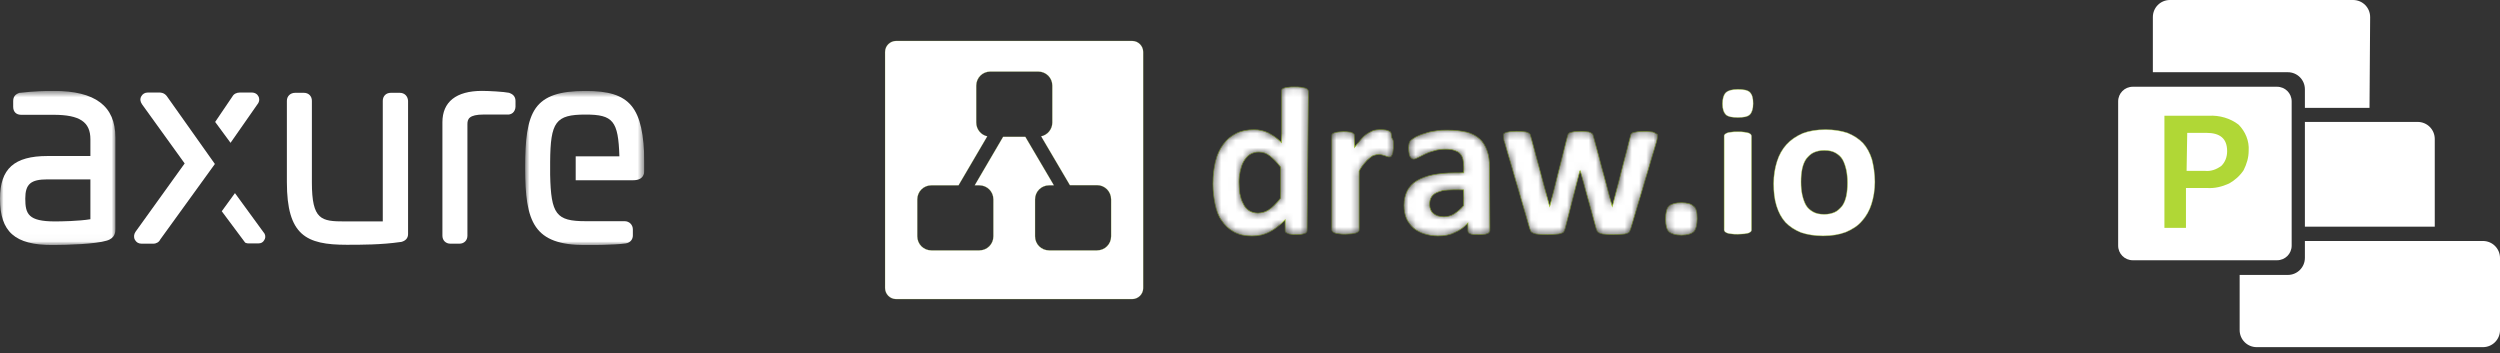
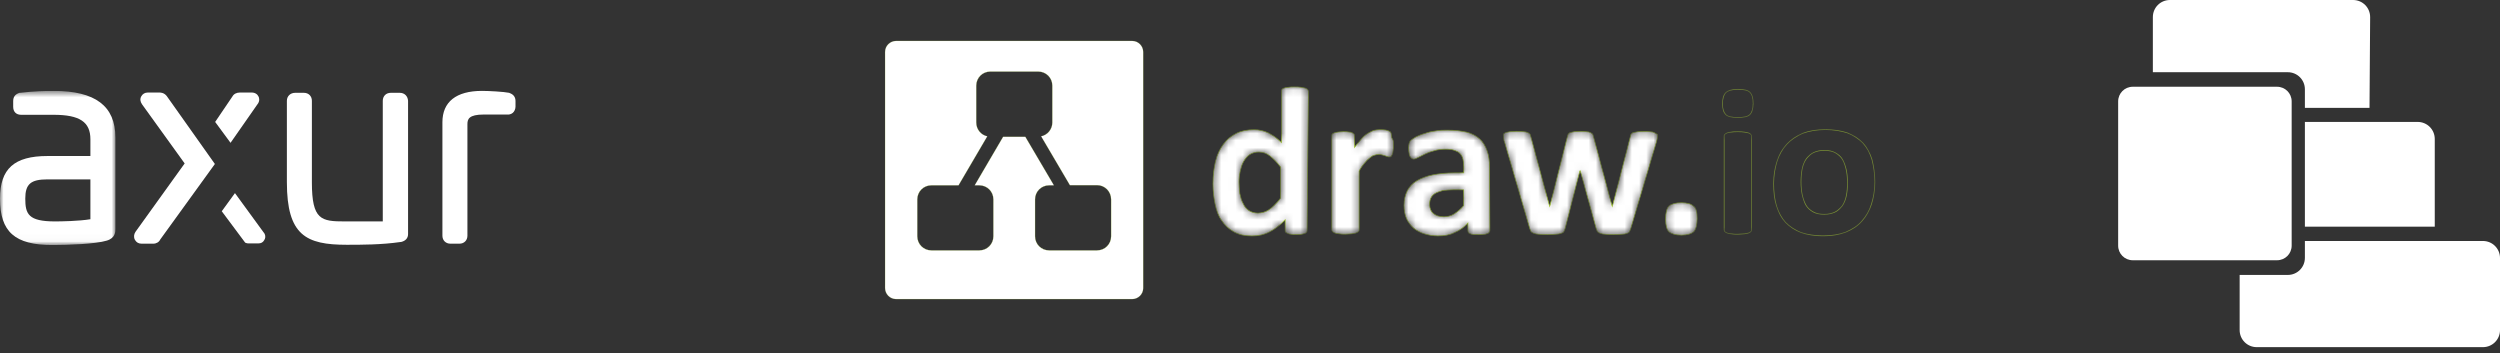
<svg xmlns="http://www.w3.org/2000/svg" width="347" height="49" viewBox="0 0 347 49" fill="none">
  <rect x="0" y="0" width="347" height="49" fill="#333333" stroke="none" />
  <g clip-path="url(#clip0_87_10)">
    <path d="M55.495 12.883H54.236C53.588 12.883 53.13 13.34 53.13 13.989V30.733H47.867C44.587 30.733 43.29 30.542 43.29 25.317V13.989C43.29 13.34 42.832 12.883 42.184 12.883H40.963C40.315 12.883 39.819 13.34 39.819 13.989V25.279C39.819 32.678 42.489 33.975 48.134 33.975C50.155 33.975 52.94 33.975 55.571 33.593H55.648C56.296 33.441 56.639 33.059 56.639 32.487V13.989C56.601 13.34 56.144 12.883 55.495 12.883ZM70.751 12.921L70.675 12.883C69.912 12.73 67.891 12.616 66.899 12.616C63.314 12.616 61.407 14.141 61.407 16.964V32.716C61.407 33.364 61.865 33.822 62.513 33.822H63.772C64.42 33.822 64.878 33.364 64.878 32.716V17.231C64.878 16.544 65.069 15.896 67.166 15.896H70.332C70.637 15.934 70.942 15.858 71.171 15.667C71.4 15.476 71.552 15.133 71.552 14.79V14.027C71.552 13.493 71.285 13.112 70.751 12.921Z" fill="white" />
    <mask id="mask0_87_10" style="mask-type:alpha" maskUnits="userSpaceOnUse" x="72" y="12" width="18" height="23">
-       <path d="M72.89 12.623H89.443V34.02H72.89V12.623Z" fill="white" />
+       <path d="M72.89 12.623H89.443V34.02V12.623Z" fill="white" />
    </mask>
    <g mask="url(#mask0_87_10)">
      <path d="M81.28 12.622C77.619 12.622 75.559 13.347 74.377 14.987C73.156 16.703 72.889 19.449 72.889 23.302C72.889 30.853 74.072 34.019 81.28 34.019C82.158 34.019 85.133 34.019 86.849 33.79C87.536 33.676 87.841 33.18 87.841 32.684V31.845C87.841 31.197 87.345 30.701 86.697 30.701H81.28C77.199 30.701 76.475 29.747 76.36 24.255V22.5C76.398 16.894 77.123 15.902 81.28 15.902C85.094 15.902 85.819 16.779 85.972 21.7H79.907V25.018H87.879C89.443 25.018 89.443 23.912 89.443 23.569V22.539C89.328 14.834 87.497 12.622 81.28 12.622Z" fill="white" />
    </g>
    <path d="M35.891 13.416C35.738 13.073 35.395 12.844 34.937 12.844H33.297C32.839 12.844 32.458 13.035 32.267 13.378L29.864 16.925L32 19.824L35.7 14.523C36.119 14.027 35.967 13.569 35.891 13.416Z" fill="white" />
    <path d="M23.151 13.34C22.77 12.844 22.274 12.844 22.122 12.844H20.52C20.1 12.844 19.795 13.035 19.604 13.378C19.414 13.722 19.452 14.103 19.719 14.484L25.631 22.685L18.803 32.182C18.575 32.525 18.536 32.945 18.727 33.288C18.918 33.631 19.223 33.822 19.642 33.822H21.282C21.702 33.822 22.084 33.593 22.236 33.25L29.826 22.761L23.151 13.34Z" fill="white" />
    <path d="M36.73 32.449L32.611 26.804L30.78 29.321L34.022 33.669L34.098 33.707C34.251 33.783 34.365 33.783 34.518 33.783H35.891C36.234 33.783 36.501 33.631 36.654 33.364C36.844 33.097 36.883 32.792 36.73 32.449Z" fill="white" />
    <mask id="mask1_87_10" style="mask-type:alpha" maskUnits="userSpaceOnUse" x="0" y="12" width="17" height="22">
      <path d="M0 12.615H16.019V33.974H0V12.615Z" fill="white" />
    </mask>
    <g mask="url(#mask1_87_10)">
      <path d="M12.548 24.897V30.428C10.947 30.695 8.467 30.733 7.628 30.733C3.929 30.733 3.509 29.703 3.509 27.567C3.509 25.546 4.272 24.897 6.598 24.897H12.548ZM7.438 12.616C6.293 12.616 4.729 12.654 2.784 12.883H2.708C2.136 13.074 1.831 13.417 1.831 14.027V14.828C1.831 15.515 2.25 15.934 2.937 15.934H7.438C11.061 15.934 12.548 16.926 12.548 19.329V21.655H6.598C1.983 21.655 0 23.41 0 27.567C0 32.182 2.06 34.013 7.285 34.013C9.421 34.013 13.349 33.861 14.799 33.403C16.019 33.059 16.019 32.144 16.019 31.801V19.1C16.019 14.714 13.235 12.616 7.438 12.616Z" fill="white" />
    </g>
  </g>
  <mask id="path-9-inside-1_87_10" fill="white">
    <path fill-rule="evenodd" clip-rule="evenodd" d="M157.149 41.513C157.969 41.513 158.678 40.847 158.678 39.984H158.676V7.21C158.676 6.391 158.011 5.681 157.147 5.681H124.376C123.556 5.681 122.846 6.346 122.846 7.21V39.984C122.846 40.803 123.512 41.513 124.376 41.513H157.149ZM148.5 25.702H152.27C153.358 25.702 154.222 26.589 154.222 27.677V32.799C154.222 33.887 153.356 34.751 152.27 34.751H145.618C144.531 34.751 143.667 33.885 143.667 32.799V27.677C143.667 26.589 144.533 25.725 145.618 25.725H146.284L142.315 18.985H139.233L135.285 25.725H135.928C137.015 25.725 137.879 26.591 137.879 27.677V32.799C137.879 33.887 137.013 34.751 135.928 34.751H129.276C128.188 34.751 127.324 33.885 127.324 32.799V27.677C127.324 26.589 128.19 25.725 129.276 25.725H133.044L137.037 18.918C136.173 18.74 135.507 17.963 135.507 17.01V11.888C135.507 10.8 136.373 9.936 137.459 9.936H144.108C145.196 9.936 146.06 10.802 146.06 11.888V17.01C146.06 17.942 145.395 18.74 144.508 18.918L148.5 25.702Z" />
  </mask>
  <path fill-rule="evenodd" clip-rule="evenodd" d="M157.149 41.513C157.969 41.513 158.678 40.847 158.678 39.984H158.676V7.21C158.676 6.391 158.011 5.681 157.147 5.681H124.376C123.556 5.681 122.846 6.346 122.846 7.21V39.984C122.846 40.803 123.512 41.513 124.376 41.513H157.149ZM148.5 25.702H152.27C153.358 25.702 154.222 26.589 154.222 27.677V32.799C154.222 33.887 153.356 34.751 152.27 34.751H145.618C144.531 34.751 143.667 33.885 143.667 32.799V27.677C143.667 26.589 144.533 25.725 145.618 25.725H146.284L142.315 18.985H139.233L135.285 25.725H135.928C137.015 25.725 137.879 26.591 137.879 27.677V32.799C137.879 33.887 137.013 34.751 135.928 34.751H129.276C128.188 34.751 127.324 33.885 127.324 32.799V27.677C127.324 26.589 128.19 25.725 129.276 25.725H133.044L137.037 18.918C136.173 18.74 135.507 17.963 135.507 17.01V11.888C135.507 10.8 136.373 9.936 137.459 9.936H144.108C145.196 9.936 146.06 10.802 146.06 11.888V17.01C146.06 17.942 145.395 18.74 144.508 18.918L148.5 25.702Z" fill="white" />
  <path d="M158.678 39.984H158.698V39.964H158.678V39.984ZM158.676 39.984H158.657V40.003H158.676V39.984ZM148.5 25.702L148.483 25.712L148.489 25.721H148.5V25.702ZM146.284 25.725V25.744H146.318L146.3 25.715L146.284 25.725ZM142.315 18.985L142.332 18.975L142.326 18.966H142.315V18.985ZM139.233 18.985V18.966H139.222L139.216 18.975L139.233 18.985ZM135.285 25.725L135.269 25.715L135.252 25.744H135.285V25.725ZM133.044 25.725V25.744H133.056L133.061 25.735L133.044 25.725ZM137.037 18.918L137.053 18.927L137.067 18.904L137.04 18.899L137.037 18.918ZM144.508 18.918L144.504 18.899L144.477 18.904L144.491 18.927L144.508 18.918ZM158.659 39.984C158.659 40.837 157.958 41.494 157.149 41.494V41.532C157.979 41.532 158.698 40.859 158.698 39.984H158.659ZM158.676 40.003H158.678V39.964H158.676V40.003ZM158.657 7.21V39.984H158.696V7.21H158.657ZM157.147 5.7C158 5.7 158.657 6.401 158.657 7.21H158.696C158.696 6.38 158.022 5.662 157.147 5.662V5.7ZM124.376 5.7H157.147V5.662H124.376V5.7ZM122.865 7.21C122.865 6.357 123.566 5.7 124.376 5.7V5.662C123.546 5.662 122.827 6.335 122.827 7.21H122.865ZM122.865 39.984V7.21H122.827V39.984H122.865ZM124.376 41.494C123.523 41.494 122.865 40.793 122.865 39.984H122.827C122.827 40.813 123.501 41.532 124.376 41.532V41.494ZM157.149 41.494H124.376V41.532H157.149V41.494ZM152.27 25.683H148.5V25.721H152.27V25.683ZM154.241 27.677C154.241 26.579 153.369 25.683 152.27 25.683V25.721C153.347 25.721 154.202 26.6 154.202 27.677H154.241ZM154.241 32.799V27.677H154.202V32.799H154.241ZM152.27 34.77C153.366 34.77 154.241 33.897 154.241 32.799H154.202C154.202 33.876 153.345 34.731 152.27 34.731V34.77ZM145.618 34.77H152.27V34.731H145.618V34.77ZM143.648 32.799C143.648 33.895 144.52 34.77 145.618 34.77V34.731C144.541 34.731 143.686 33.874 143.686 32.799H143.648ZM143.648 27.677V32.799H143.686V27.677H143.648ZM145.618 25.706C144.522 25.706 143.648 26.579 143.648 27.677H143.686C143.686 26.6 144.543 25.744 145.618 25.744V25.706ZM146.284 25.706H145.618V25.744H146.284V25.706ZM142.298 18.995L146.267 25.735L146.3 25.715L142.332 18.975L142.298 18.995ZM139.233 19.004H142.315V18.966H139.233V19.004ZM135.302 25.735L139.25 18.995L139.216 18.975L135.269 25.715L135.302 25.735ZM135.928 25.706H135.285V25.744H135.928V25.706ZM137.899 27.677C137.899 26.581 137.026 25.706 135.928 25.706V25.744C137.005 25.744 137.86 26.602 137.86 27.677H137.899ZM137.899 32.799V27.677H137.86V32.799H137.899ZM135.928 34.77C137.024 34.77 137.899 33.897 137.899 32.799H137.86C137.86 33.876 137.003 34.731 135.928 34.731V34.77ZM129.276 34.77H135.928V34.731H129.276V34.77ZM127.305 32.799C127.305 33.895 128.178 34.77 129.276 34.77V34.731C128.199 34.731 127.344 33.874 127.344 32.799H127.305ZM127.305 27.677V32.799H127.344V27.677H127.305ZM129.276 25.706C128.18 25.706 127.305 26.579 127.305 27.677H127.344C127.344 26.6 128.201 25.744 129.276 25.744V25.706ZM133.044 25.706H129.276V25.744H133.044V25.706ZM137.02 18.908L133.028 25.715L133.061 25.735L137.053 18.927L137.02 18.908ZM135.488 17.01C135.488 17.972 136.16 18.757 137.033 18.936L137.04 18.899C136.185 18.723 135.527 17.954 135.527 17.01H135.488ZM135.488 11.888V17.01H135.527V11.888H135.488ZM137.459 9.917C136.362 9.917 135.488 10.79 135.488 11.888H135.527C135.527 10.811 136.384 9.956 137.459 9.956V9.917ZM144.108 9.917H137.459V9.956H144.108V9.917ZM146.079 11.888C146.079 10.792 145.207 9.917 144.108 9.917V9.956C145.185 9.956 146.041 10.813 146.041 11.888H146.079ZM146.079 17.01V11.888H146.041V17.01H146.079ZM144.511 18.936C145.408 18.757 146.079 17.951 146.079 17.01H146.041C146.041 17.933 145.382 18.723 144.504 18.899L144.511 18.936ZM148.516 25.692L144.524 18.908L144.491 18.927L148.483 25.712L148.516 25.692Z" fill="#B0D736" mask="url(#path-9-inside-1_87_10)" />
  <mask id="path-11-inside-2_87_10" fill="white">
    <path d="M181.427 31.941C181.427 32.057 181.427 32.112 181.372 32.227C181.317 32.282 181.256 32.343 181.141 32.398C181.026 32.453 180.855 32.453 180.68 32.513C180.509 32.513 180.218 32.568 179.933 32.568C179.647 32.568 179.356 32.568 179.186 32.513C179.015 32.513 178.84 32.458 178.724 32.398C178.609 32.343 178.494 32.282 178.438 32.227C178.383 32.172 178.383 32.057 178.383 31.941V30.502C177.691 31.249 176.999 31.771 176.252 32.172C175.505 32.573 174.698 32.749 173.775 32.749C172.797 32.749 171.93 32.578 171.238 32.172C170.546 31.771 169.969 31.249 169.568 30.618C169.107 29.986 168.821 29.178 168.646 28.311C168.475 27.449 168.36 26.526 168.36 25.543C168.36 24.39 168.475 23.352 168.706 22.374C168.936 21.452 169.338 20.644 169.799 20.013C170.26 19.381 170.892 18.859 171.584 18.513C172.276 18.167 173.138 17.997 174.061 17.997C174.808 17.997 175.445 18.167 176.077 18.458C176.653 18.744 177.285 19.205 177.862 19.782V12.692C177.862 12.576 177.862 12.521 177.917 12.406C177.972 12.351 178.087 12.236 178.203 12.236C178.318 12.18 178.549 12.12 178.779 12.12C179.01 12.065 179.296 12.065 179.702 12.065C180.048 12.065 180.334 12.065 180.625 12.12C180.855 12.175 181.026 12.175 181.201 12.236C181.317 12.291 181.432 12.351 181.487 12.406C181.542 12.461 181.602 12.576 181.602 12.692L181.427 31.941ZM177.736 23.177C177.22 22.485 176.698 22.023 176.237 21.622C175.776 21.276 175.259 21.106 174.738 21.106C174.277 21.106 173.815 21.221 173.469 21.452C173.123 21.682 172.838 22.028 172.607 22.429C172.376 22.831 172.261 23.292 172.146 23.753C172.03 24.27 171.975 24.731 171.975 25.252C171.975 25.829 172.03 26.346 172.09 26.867C172.206 27.383 172.321 27.845 172.552 28.251C172.722 28.652 173.013 28.998 173.359 29.229C173.705 29.459 174.106 29.575 174.628 29.575C174.858 29.575 175.144 29.52 175.375 29.459C175.605 29.399 175.836 29.289 176.122 29.113C176.352 28.943 176.638 28.712 176.869 28.482C177.155 28.196 177.446 27.905 177.731 27.504V23.177H177.736ZM193.416 20.063C193.416 20.409 193.416 20.695 193.361 20.925C193.361 21.156 193.305 21.326 193.245 21.442C193.19 21.557 193.13 21.672 193.075 21.727C193.02 21.783 192.904 21.783 192.844 21.783C192.784 21.783 192.674 21.783 192.558 21.727C192.443 21.672 192.328 21.672 192.212 21.612C192.097 21.552 191.982 21.557 191.811 21.497C191.641 21.442 191.525 21.442 191.35 21.442C191.119 21.442 190.949 21.497 190.718 21.557C190.487 21.612 190.317 21.788 190.086 21.958C189.856 22.128 189.625 22.359 189.394 22.65C189.164 22.936 188.878 23.282 188.647 23.743V31.931C188.647 32.047 188.592 32.102 188.532 32.162C188.472 32.222 188.361 32.277 188.246 32.332C188.131 32.388 187.9 32.388 187.67 32.448C187.439 32.448 187.153 32.503 186.747 32.503C186.401 32.503 186.115 32.503 185.824 32.448C185.594 32.448 185.423 32.393 185.248 32.332C185.132 32.277 185.017 32.217 184.962 32.162C184.907 32.107 184.847 31.991 184.847 31.931V18.844C184.847 18.729 184.847 18.674 184.902 18.614C184.957 18.558 185.017 18.498 185.187 18.443C185.303 18.388 185.473 18.388 185.704 18.328C185.874 18.328 186.165 18.273 186.451 18.273C186.737 18.273 187.028 18.273 187.258 18.328C187.489 18.328 187.604 18.383 187.72 18.443C187.835 18.498 187.89 18.558 187.95 18.614C188.005 18.669 188.005 18.784 188.005 18.844V20.459C188.351 19.997 188.697 19.596 188.983 19.25C189.269 18.904 189.56 18.674 189.846 18.503C190.131 18.333 190.422 18.218 190.653 18.102C190.939 18.047 191.23 17.987 191.46 17.987H191.861C192.032 17.987 192.147 18.042 192.323 18.042C192.493 18.097 192.609 18.097 192.724 18.157L192.954 18.273C193.01 18.328 193.07 18.388 193.07 18.443C193.07 18.498 193.125 18.558 193.125 18.674C193.125 18.789 193.18 18.904 193.18 19.135C193.416 19.431 193.416 19.662 193.416 20.063V20.063ZM206.794 31.997C206.794 32.112 206.738 32.227 206.623 32.343C206.508 32.398 206.393 32.458 206.162 32.513C205.931 32.568 205.645 32.568 205.239 32.568C204.778 32.568 204.492 32.568 204.261 32.513C204.091 32.458 203.916 32.398 203.86 32.343C203.805 32.287 203.745 32.172 203.745 31.997V30.959C203.229 31.535 202.592 31.997 201.9 32.282C201.208 32.628 200.461 32.744 199.593 32.744C198.901 32.744 198.27 32.628 197.693 32.458C197.116 32.287 196.6 31.997 196.194 31.651C195.793 31.305 195.447 30.843 195.216 30.327C194.985 29.81 194.87 29.174 194.87 28.482C194.87 27.734 195.04 27.043 195.331 26.466C195.622 25.889 196.078 25.428 196.655 25.082C197.232 24.736 197.979 24.45 198.846 24.275C199.709 24.104 200.747 23.989 201.9 23.989H203.168V23.181C203.168 22.78 203.113 22.434 203.053 22.088C202.998 21.803 202.822 21.512 202.652 21.341C202.481 21.111 202.191 20.995 201.905 20.88C201.559 20.765 201.213 20.709 200.696 20.709C200.065 20.709 199.543 20.765 199.027 20.94C198.565 21.055 198.104 21.226 197.758 21.401L196.835 21.863C196.605 21.978 196.374 22.093 196.204 22.093C196.088 22.093 195.973 22.038 195.918 21.978C195.863 21.923 195.747 21.808 195.687 21.692C195.632 21.577 195.572 21.407 195.572 21.231C195.517 21.061 195.517 20.83 195.517 20.599C195.517 20.313 195.517 20.083 195.572 19.907C195.627 19.737 195.687 19.561 195.858 19.446C195.973 19.331 196.259 19.16 196.55 18.985C196.896 18.814 197.297 18.639 197.758 18.523C198.219 18.353 198.736 18.238 199.257 18.177C199.774 18.062 200.35 18.062 200.927 18.062C201.965 18.062 202.827 18.177 203.58 18.348C204.327 18.518 204.903 18.864 205.365 19.27C205.826 19.672 206.172 20.248 206.403 20.885C206.633 21.517 206.749 22.324 206.749 23.247L206.794 31.997ZM203.158 26.346H201.774C201.198 26.346 200.681 26.401 200.22 26.461C199.819 26.576 199.473 26.692 199.182 26.862C198.896 27.032 198.721 27.263 198.605 27.494C198.49 27.724 198.435 28.01 198.435 28.356C198.435 28.933 198.605 29.334 198.951 29.625C199.297 29.911 199.759 30.086 200.391 30.086C200.907 30.086 201.368 29.971 201.83 29.685C202.291 29.399 202.692 29.053 203.153 28.532V26.346H203.158ZM230.085 18.794C230.085 18.909 230.085 19.025 230.029 19.195C229.974 19.366 229.974 19.596 229.859 19.887L226.339 31.766C226.284 31.936 226.224 32.052 226.168 32.167C226.113 32.282 225.998 32.337 225.823 32.398C225.652 32.453 225.421 32.513 225.131 32.513C224.845 32.513 224.439 32.568 223.977 32.568C223.516 32.568 223.115 32.568 222.824 32.513C222.538 32.513 222.308 32.458 222.132 32.398C221.962 32.343 221.846 32.282 221.731 32.167C221.676 32.052 221.616 31.936 221.56 31.766L219.369 23.808L219.314 23.693L219.259 23.808L217.228 31.766C217.173 31.936 217.113 32.052 217.058 32.167C217.003 32.282 216.887 32.337 216.657 32.398C216.486 32.453 216.255 32.513 215.965 32.513C215.679 32.513 215.273 32.568 214.811 32.568C214.295 32.568 213.949 32.568 213.603 32.513C213.317 32.513 213.086 32.458 212.911 32.398C212.74 32.343 212.625 32.282 212.51 32.167C212.455 32.052 212.395 31.936 212.339 31.766L208.88 19.892C208.764 19.606 208.709 19.376 208.709 19.2C208.709 19.03 208.654 18.914 208.654 18.799C208.654 18.684 208.654 18.629 208.709 18.569C208.764 18.513 208.88 18.453 208.995 18.398C209.11 18.343 209.341 18.343 209.572 18.283C209.802 18.283 210.088 18.227 210.494 18.227C210.9 18.227 211.186 18.227 211.472 18.283C211.703 18.283 211.933 18.338 212.049 18.398C212.164 18.453 212.279 18.513 212.334 18.569C212.389 18.624 212.45 18.739 212.45 18.854L215.042 28.482L215.097 28.652L215.152 28.482L217.574 18.854C217.629 18.739 217.629 18.624 217.689 18.569C217.745 18.513 217.86 18.398 217.975 18.398C218.091 18.343 218.261 18.343 218.492 18.283C218.722 18.283 219.008 18.227 219.354 18.227C219.7 18.227 219.986 18.227 220.217 18.283C220.447 18.283 220.618 18.338 220.733 18.398C220.848 18.458 220.964 18.513 221.019 18.569C221.074 18.624 221.134 18.739 221.134 18.799L223.727 28.486L223.782 28.657L223.837 28.486L226.314 18.859C226.314 18.744 226.369 18.629 226.429 18.573C226.484 18.518 226.6 18.403 226.715 18.403C226.83 18.348 227.061 18.348 227.292 18.288C227.522 18.288 227.808 18.233 228.214 18.233C228.56 18.233 228.846 18.233 229.077 18.288C229.307 18.288 229.478 18.343 229.593 18.403C229.709 18.458 229.824 18.518 229.879 18.573C230.085 18.624 230.085 18.679 230.085 18.794V18.794ZM235.56 30.327C235.56 31.249 235.39 31.826 235.099 32.172C234.753 32.458 234.236 32.633 233.369 32.633C232.562 32.633 231.985 32.463 231.639 32.172C231.353 31.886 231.178 31.249 231.178 30.442C231.178 29.52 231.348 28.888 231.639 28.597C231.985 28.311 232.562 28.136 233.369 28.136C234.176 28.136 234.753 28.306 235.039 28.597C235.445 28.828 235.56 29.459 235.56 30.327Z" />
  </mask>
  <path d="M181.427 31.941C181.427 32.057 181.427 32.112 181.372 32.227C181.317 32.282 181.256 32.343 181.141 32.398C181.026 32.453 180.855 32.453 180.68 32.513C180.509 32.513 180.218 32.568 179.933 32.568C179.647 32.568 179.356 32.568 179.186 32.513C179.015 32.513 178.84 32.458 178.724 32.398C178.609 32.343 178.494 32.282 178.438 32.227C178.383 32.172 178.383 32.057 178.383 31.941V30.502C177.691 31.249 176.999 31.771 176.252 32.172C175.505 32.573 174.698 32.749 173.775 32.749C172.797 32.749 171.93 32.578 171.238 32.172C170.546 31.771 169.969 31.249 169.568 30.618C169.107 29.986 168.821 29.178 168.646 28.311C168.475 27.449 168.36 26.526 168.36 25.543C168.36 24.39 168.475 23.352 168.706 22.374C168.936 21.452 169.338 20.644 169.799 20.013C170.26 19.381 170.892 18.859 171.584 18.513C172.276 18.167 173.138 17.997 174.061 17.997C174.808 17.997 175.445 18.167 176.077 18.458C176.653 18.744 177.285 19.205 177.862 19.782V12.692C177.862 12.576 177.862 12.521 177.917 12.406C177.972 12.351 178.087 12.236 178.203 12.236C178.318 12.18 178.549 12.12 178.779 12.12C179.01 12.065 179.296 12.065 179.702 12.065C180.048 12.065 180.334 12.065 180.625 12.12C180.855 12.175 181.026 12.175 181.201 12.236C181.317 12.291 181.432 12.351 181.487 12.406C181.542 12.461 181.602 12.576 181.602 12.692L181.427 31.941ZM177.736 23.177C177.22 22.485 176.698 22.023 176.237 21.622C175.776 21.276 175.259 21.106 174.738 21.106C174.277 21.106 173.815 21.221 173.469 21.452C173.123 21.682 172.838 22.028 172.607 22.429C172.376 22.831 172.261 23.292 172.146 23.753C172.03 24.27 171.975 24.731 171.975 25.252C171.975 25.829 172.03 26.346 172.09 26.867C172.206 27.383 172.321 27.845 172.552 28.251C172.722 28.652 173.013 28.998 173.359 29.229C173.705 29.459 174.106 29.575 174.628 29.575C174.858 29.575 175.144 29.52 175.375 29.459C175.605 29.399 175.836 29.289 176.122 29.113C176.352 28.943 176.638 28.712 176.869 28.482C177.155 28.196 177.446 27.905 177.731 27.504V23.177H177.736ZM193.416 20.063C193.416 20.409 193.416 20.695 193.361 20.925C193.361 21.156 193.305 21.326 193.245 21.442C193.19 21.557 193.13 21.672 193.075 21.727C193.02 21.783 192.904 21.783 192.844 21.783C192.784 21.783 192.674 21.783 192.558 21.727C192.443 21.672 192.328 21.672 192.212 21.612C192.097 21.552 191.982 21.557 191.811 21.497C191.641 21.442 191.525 21.442 191.35 21.442C191.119 21.442 190.949 21.497 190.718 21.557C190.487 21.612 190.317 21.788 190.086 21.958C189.856 22.128 189.625 22.359 189.394 22.65C189.164 22.936 188.878 23.282 188.647 23.743V31.931C188.647 32.047 188.592 32.102 188.532 32.162C188.472 32.222 188.361 32.277 188.246 32.332C188.131 32.388 187.9 32.388 187.67 32.448C187.439 32.448 187.153 32.503 186.747 32.503C186.401 32.503 186.115 32.503 185.824 32.448C185.594 32.448 185.423 32.393 185.248 32.332C185.132 32.277 185.017 32.217 184.962 32.162C184.907 32.107 184.847 31.991 184.847 31.931V18.844C184.847 18.729 184.847 18.674 184.902 18.614C184.957 18.558 185.017 18.498 185.187 18.443C185.303 18.388 185.473 18.388 185.704 18.328C185.874 18.328 186.165 18.273 186.451 18.273C186.737 18.273 187.028 18.273 187.258 18.328C187.489 18.328 187.604 18.383 187.72 18.443C187.835 18.498 187.89 18.558 187.95 18.614C188.005 18.669 188.005 18.784 188.005 18.844V20.459C188.351 19.997 188.697 19.596 188.983 19.25C189.269 18.904 189.56 18.674 189.846 18.503C190.131 18.333 190.422 18.218 190.653 18.102C190.939 18.047 191.23 17.987 191.46 17.987H191.861C192.032 17.987 192.147 18.042 192.323 18.042C192.493 18.097 192.609 18.097 192.724 18.157L192.954 18.273C193.01 18.328 193.07 18.388 193.07 18.443C193.07 18.498 193.125 18.558 193.125 18.674C193.125 18.789 193.18 18.904 193.18 19.135C193.416 19.431 193.416 19.662 193.416 20.063V20.063ZM206.794 31.997C206.794 32.112 206.738 32.227 206.623 32.343C206.508 32.398 206.393 32.458 206.162 32.513C205.931 32.568 205.645 32.568 205.239 32.568C204.778 32.568 204.492 32.568 204.261 32.513C204.091 32.458 203.916 32.398 203.86 32.343C203.805 32.287 203.745 32.172 203.745 31.997V30.959C203.229 31.535 202.592 31.997 201.9 32.282C201.208 32.628 200.461 32.744 199.593 32.744C198.901 32.744 198.27 32.628 197.693 32.458C197.116 32.287 196.6 31.997 196.194 31.651C195.793 31.305 195.447 30.843 195.216 30.327C194.985 29.81 194.87 29.174 194.87 28.482C194.87 27.734 195.04 27.043 195.331 26.466C195.622 25.889 196.078 25.428 196.655 25.082C197.232 24.736 197.979 24.45 198.846 24.275C199.709 24.104 200.747 23.989 201.9 23.989H203.168V23.181C203.168 22.78 203.113 22.434 203.053 22.088C202.998 21.803 202.822 21.512 202.652 21.341C202.481 21.111 202.191 20.995 201.905 20.88C201.559 20.765 201.213 20.709 200.696 20.709C200.065 20.709 199.543 20.765 199.027 20.94C198.565 21.055 198.104 21.226 197.758 21.401L196.835 21.863C196.605 21.978 196.374 22.093 196.204 22.093C196.088 22.093 195.973 22.038 195.918 21.978C195.863 21.923 195.747 21.808 195.687 21.692C195.632 21.577 195.572 21.407 195.572 21.231C195.517 21.061 195.517 20.83 195.517 20.599C195.517 20.313 195.517 20.083 195.572 19.907C195.627 19.737 195.687 19.561 195.858 19.446C195.973 19.331 196.259 19.16 196.55 18.985C196.896 18.814 197.297 18.639 197.758 18.523C198.219 18.353 198.736 18.238 199.257 18.177C199.774 18.062 200.35 18.062 200.927 18.062C201.965 18.062 202.827 18.177 203.58 18.348C204.327 18.518 204.903 18.864 205.365 19.27C205.826 19.672 206.172 20.248 206.403 20.885C206.633 21.517 206.749 22.324 206.749 23.247L206.794 31.997ZM203.158 26.346H201.774C201.198 26.346 200.681 26.401 200.22 26.461C199.819 26.576 199.473 26.692 199.182 26.862C198.896 27.032 198.721 27.263 198.605 27.494C198.49 27.724 198.435 28.01 198.435 28.356C198.435 28.933 198.605 29.334 198.951 29.625C199.297 29.911 199.759 30.086 200.391 30.086C200.907 30.086 201.368 29.971 201.83 29.685C202.291 29.399 202.692 29.053 203.153 28.532V26.346H203.158ZM230.085 18.794C230.085 18.909 230.085 19.025 230.029 19.195C229.974 19.366 229.974 19.596 229.859 19.887L226.339 31.766C226.284 31.936 226.224 32.052 226.168 32.167C226.113 32.282 225.998 32.337 225.823 32.398C225.652 32.453 225.421 32.513 225.131 32.513C224.845 32.513 224.439 32.568 223.977 32.568C223.516 32.568 223.115 32.568 222.824 32.513C222.538 32.513 222.308 32.458 222.132 32.398C221.962 32.343 221.846 32.282 221.731 32.167C221.676 32.052 221.616 31.936 221.56 31.766L219.369 23.808L219.314 23.693L219.259 23.808L217.228 31.766C217.173 31.936 217.113 32.052 217.058 32.167C217.003 32.282 216.887 32.337 216.657 32.398C216.486 32.453 216.255 32.513 215.965 32.513C215.679 32.513 215.273 32.568 214.811 32.568C214.295 32.568 213.949 32.568 213.603 32.513C213.317 32.513 213.086 32.458 212.911 32.398C212.74 32.343 212.625 32.282 212.51 32.167C212.455 32.052 212.395 31.936 212.339 31.766L208.88 19.892C208.764 19.606 208.709 19.376 208.709 19.2C208.709 19.03 208.654 18.914 208.654 18.799C208.654 18.684 208.654 18.629 208.709 18.569C208.764 18.513 208.88 18.453 208.995 18.398C209.11 18.343 209.341 18.343 209.572 18.283C209.802 18.283 210.088 18.227 210.494 18.227C210.9 18.227 211.186 18.227 211.472 18.283C211.703 18.283 211.933 18.338 212.049 18.398C212.164 18.453 212.279 18.513 212.334 18.569C212.389 18.624 212.45 18.739 212.45 18.854L215.042 28.482L215.097 28.652L215.152 28.482L217.574 18.854C217.629 18.739 217.629 18.624 217.689 18.569C217.745 18.513 217.86 18.398 217.975 18.398C218.091 18.343 218.261 18.343 218.492 18.283C218.722 18.283 219.008 18.227 219.354 18.227C219.7 18.227 219.986 18.227 220.217 18.283C220.447 18.283 220.618 18.338 220.733 18.398C220.848 18.458 220.964 18.513 221.019 18.569C221.074 18.624 221.134 18.739 221.134 18.799L223.727 28.486L223.782 28.657L223.837 28.486L226.314 18.859C226.314 18.744 226.369 18.629 226.429 18.573C226.484 18.518 226.6 18.403 226.715 18.403C226.83 18.348 227.061 18.348 227.292 18.288C227.522 18.288 227.808 18.233 228.214 18.233C228.56 18.233 228.846 18.233 229.077 18.288C229.307 18.288 229.478 18.343 229.593 18.403C229.709 18.458 229.824 18.518 229.879 18.573C230.085 18.624 230.085 18.679 230.085 18.794V18.794ZM235.56 30.327C235.56 31.249 235.39 31.826 235.099 32.172C234.753 32.458 234.236 32.633 233.369 32.633C232.562 32.633 231.985 32.463 231.639 32.172C231.353 31.886 231.178 31.249 231.178 30.442C231.178 29.52 231.348 28.888 231.639 28.597C231.985 28.311 232.562 28.136 233.369 28.136C234.176 28.136 234.753 28.306 235.039 28.597C235.445 28.828 235.56 29.459 235.56 30.327Z" fill="white" stroke="#B0D736" stroke-width="0.1" mask="url(#path-11-inside-2_87_10)" />
  <mask id="path-12-inside-3_87_10" fill="white">
    <path d="M243.341 14.357C243.341 15.104 243.171 15.625 242.88 15.911C242.594 16.197 242.017 16.312 241.21 16.312C240.403 16.312 239.826 16.197 239.54 15.911C239.255 15.625 239.079 15.164 239.079 14.412C239.079 13.66 239.25 13.143 239.54 12.857C239.831 12.572 240.403 12.396 241.21 12.396C242.017 12.396 242.594 12.512 242.88 12.797C243.226 13.143 243.341 13.665 243.341 14.357ZM243.111 31.942C243.111 32.057 243.055 32.112 242.995 32.172C242.94 32.227 242.825 32.288 242.709 32.343C242.594 32.398 242.363 32.398 242.133 32.458C241.902 32.458 241.616 32.513 241.21 32.513C240.864 32.513 240.578 32.513 240.288 32.458C240.057 32.458 239.886 32.403 239.711 32.343C239.596 32.288 239.48 32.227 239.425 32.172C239.37 32.117 239.31 32.002 239.31 31.942V18.855C239.31 18.739 239.365 18.684 239.425 18.624C239.48 18.569 239.596 18.509 239.711 18.453C239.826 18.398 240.057 18.338 240.288 18.338C240.518 18.283 240.804 18.283 241.21 18.283C241.616 18.283 241.842 18.283 242.133 18.338C242.363 18.393 242.534 18.393 242.709 18.453C242.825 18.509 242.94 18.569 242.995 18.624C243.05 18.679 243.111 18.794 243.111 18.855V31.942ZM260.234 25.253C260.234 26.346 260.064 27.384 259.773 28.306C259.487 29.229 259.026 30.036 258.449 30.668C257.872 31.36 257.125 31.821 256.203 32.222C255.28 32.568 254.242 32.739 253.034 32.739C251.88 32.739 250.842 32.568 249.98 32.278C249.118 31.931 248.426 31.47 247.849 30.894C247.272 30.262 246.871 29.51 246.58 28.587C246.295 27.665 246.179 26.687 246.179 25.473C246.179 24.38 246.35 23.342 246.641 22.42C246.926 21.497 247.388 20.69 247.964 20.058C248.541 19.426 249.288 18.905 250.211 18.503C251.133 18.158 252.171 17.987 253.38 17.987C254.533 17.987 255.571 18.157 256.433 18.448C257.296 18.794 257.988 19.256 258.564 19.832C259.141 20.464 259.542 21.216 259.833 22.139C260.064 23.061 260.234 24.099 260.234 25.253ZM256.428 25.368C256.428 24.736 256.373 24.099 256.258 23.583C256.142 23.067 255.972 22.545 255.741 22.144C255.511 21.743 255.165 21.452 254.764 21.221C254.362 20.991 253.841 20.875 253.209 20.875C252.632 20.875 252.171 20.991 251.77 21.161C251.369 21.331 251.023 21.677 250.732 22.023C250.446 22.425 250.271 22.886 250.155 23.407C250.04 23.924 249.985 24.561 249.985 25.253C249.985 25.884 250.04 26.521 250.155 27.038C250.271 27.554 250.441 28.076 250.672 28.477C250.903 28.878 251.249 29.169 251.65 29.399C252.051 29.63 252.572 29.745 253.204 29.745C253.781 29.745 254.242 29.63 254.643 29.459C255.044 29.289 255.39 28.943 255.681 28.597C255.967 28.196 256.142 27.735 256.258 27.213C256.373 26.692 256.428 26.06 256.428 25.368Z" />
  </mask>
-   <path d="M243.341 14.357C243.341 15.104 243.171 15.625 242.88 15.911C242.594 16.197 242.017 16.312 241.21 16.312C240.403 16.312 239.826 16.197 239.54 15.911C239.255 15.625 239.079 15.164 239.079 14.412C239.079 13.66 239.25 13.143 239.54 12.857C239.831 12.572 240.403 12.396 241.21 12.396C242.017 12.396 242.594 12.512 242.88 12.797C243.226 13.143 243.341 13.665 243.341 14.357ZM243.111 31.942C243.111 32.057 243.055 32.112 242.995 32.172C242.94 32.227 242.825 32.288 242.709 32.343C242.594 32.398 242.363 32.398 242.133 32.458C241.902 32.458 241.616 32.513 241.21 32.513C240.864 32.513 240.578 32.513 240.288 32.458C240.057 32.458 239.886 32.403 239.711 32.343C239.596 32.288 239.48 32.227 239.425 32.172C239.37 32.117 239.31 32.002 239.31 31.942V18.855C239.31 18.739 239.365 18.684 239.425 18.624C239.48 18.569 239.596 18.509 239.711 18.453C239.826 18.398 240.057 18.338 240.288 18.338C240.518 18.283 240.804 18.283 241.21 18.283C241.616 18.283 241.842 18.283 242.133 18.338C242.363 18.393 242.534 18.393 242.709 18.453C242.825 18.509 242.94 18.569 242.995 18.624C243.05 18.679 243.111 18.794 243.111 18.855V31.942ZM260.234 25.253C260.234 26.346 260.064 27.384 259.773 28.306C259.487 29.229 259.026 30.036 258.449 30.668C257.872 31.36 257.125 31.821 256.203 32.222C255.28 32.568 254.242 32.739 253.034 32.739C251.88 32.739 250.842 32.568 249.98 32.278C249.118 31.931 248.426 31.47 247.849 30.894C247.272 30.262 246.871 29.51 246.58 28.587C246.295 27.665 246.179 26.687 246.179 25.473C246.179 24.38 246.35 23.342 246.641 22.42C246.926 21.497 247.388 20.69 247.964 20.058C248.541 19.426 249.288 18.905 250.211 18.503C251.133 18.158 252.171 17.987 253.38 17.987C254.533 17.987 255.571 18.157 256.433 18.448C257.296 18.794 257.988 19.256 258.564 19.832C259.141 20.464 259.542 21.216 259.833 22.139C260.064 23.061 260.234 24.099 260.234 25.253ZM256.428 25.368C256.428 24.736 256.373 24.099 256.258 23.583C256.142 23.067 255.972 22.545 255.741 22.144C255.511 21.743 255.165 21.452 254.764 21.221C254.362 20.991 253.841 20.875 253.209 20.875C252.632 20.875 252.171 20.991 251.77 21.161C251.369 21.331 251.023 21.677 250.732 22.023C250.446 22.425 250.271 22.886 250.155 23.407C250.04 23.924 249.985 24.561 249.985 25.253C249.985 25.884 250.04 26.521 250.155 27.038C250.271 27.554 250.441 28.076 250.672 28.477C250.903 28.878 251.249 29.169 251.65 29.399C252.051 29.63 252.572 29.745 253.204 29.745C253.781 29.745 254.242 29.63 254.643 29.459C255.044 29.289 255.39 28.943 255.681 28.597C255.967 28.196 256.142 27.735 256.258 27.213C256.373 26.692 256.428 26.06 256.428 25.368Z" fill="white" />
  <path d="M242.88 15.911L242.845 15.875L242.844 15.876L242.88 15.911ZM242.995 32.172L243.031 32.208L242.995 32.172ZM242.133 32.458V32.51L242.145 32.507L242.133 32.458ZM240.288 32.458L240.297 32.408H240.288V32.458ZM239.711 32.343L239.689 32.388L239.695 32.39L239.711 32.343ZM239.425 18.624L239.39 18.588L239.425 18.624ZM240.288 18.338V18.39L240.299 18.387L240.288 18.338ZM242.133 18.338L242.144 18.289L242.142 18.289L242.133 18.338ZM242.709 18.453L242.731 18.408L242.726 18.406L242.709 18.453ZM259.773 28.306L259.725 28.291L259.725 28.291L259.773 28.306ZM258.449 30.668L258.412 30.634L258.41 30.636L258.449 30.668ZM256.203 32.222L256.22 32.269L256.223 32.268L256.203 32.222ZM249.98 32.278L249.961 32.324L249.964 32.325L249.98 32.278ZM247.849 30.894L247.812 30.927L247.813 30.929L247.849 30.894ZM246.58 28.587L246.532 28.602L246.533 28.602L246.58 28.587ZM246.641 22.42L246.688 22.435L246.688 22.434L246.641 22.42ZM250.211 18.503L250.193 18.456L250.191 18.457L250.211 18.503ZM256.433 18.448L256.452 18.402L256.449 18.401L256.433 18.448ZM258.564 19.832L258.601 19.799L258.6 19.797L258.564 19.832ZM259.833 22.139L259.882 22.127L259.881 22.124L259.833 22.139ZM250.732 22.023L250.694 21.991L250.691 21.994L250.732 22.023ZM250.155 23.407L250.204 23.418L250.204 23.418L250.155 23.407ZM255.681 28.597L255.72 28.63L255.722 28.626L255.681 28.597ZM243.291 14.357C243.291 15.099 243.121 15.604 242.845 15.875L242.915 15.947C243.22 15.647 243.391 15.109 243.391 14.357H243.291ZM242.844 15.876C242.711 16.009 242.505 16.107 242.229 16.17C241.954 16.233 241.612 16.262 241.21 16.262V16.363C241.616 16.363 241.966 16.334 242.252 16.268C242.537 16.202 242.763 16.099 242.915 15.947L242.844 15.876ZM241.21 16.262C240.808 16.262 240.467 16.233 240.191 16.17C239.915 16.107 239.709 16.009 239.576 15.876L239.505 15.947C239.657 16.099 239.883 16.202 240.168 16.268C240.454 16.334 240.805 16.363 241.21 16.363V16.262ZM239.576 15.876C239.303 15.603 239.129 15.157 239.129 14.412H239.029C239.029 15.171 239.206 15.648 239.505 15.947L239.576 15.876ZM239.129 14.412C239.129 13.665 239.299 13.165 239.576 12.893L239.505 12.822C239.2 13.121 239.029 13.655 239.029 14.412H239.129ZM239.576 12.893C239.852 12.622 240.407 12.446 241.21 12.446V12.346C240.399 12.346 239.81 12.522 239.505 12.822L239.576 12.893ZM241.21 12.446C241.612 12.446 241.954 12.475 242.229 12.539C242.505 12.602 242.711 12.699 242.844 12.833L242.915 12.762C242.763 12.61 242.537 12.506 242.252 12.441C241.966 12.375 241.616 12.346 241.21 12.346V12.446ZM242.844 12.833C243.176 13.164 243.291 13.668 243.291 14.357H243.391C243.391 13.662 243.276 13.123 242.915 12.762L242.844 12.833ZM243.06 31.942C243.06 31.99 243.049 32.024 243.032 32.052C243.015 32.081 242.991 32.106 242.96 32.137L243.031 32.208C243.06 32.178 243.093 32.145 243.118 32.103C243.144 32.06 243.161 32.008 243.161 31.942H243.06ZM242.96 32.137C242.937 32.16 242.899 32.186 242.85 32.214C242.801 32.242 242.745 32.27 242.688 32.297L242.731 32.388C242.789 32.36 242.848 32.331 242.9 32.301C242.951 32.272 242.998 32.24 243.031 32.208L242.96 32.137ZM242.688 32.297C242.638 32.321 242.561 32.334 242.457 32.349C242.357 32.363 242.239 32.379 242.12 32.41L242.145 32.507C242.257 32.477 242.37 32.463 242.471 32.448C242.57 32.434 242.665 32.419 242.731 32.388L242.688 32.297ZM242.133 32.408C242.014 32.408 241.882 32.422 241.733 32.436C241.582 32.449 241.411 32.463 241.21 32.463V32.563C241.415 32.563 241.59 32.549 241.742 32.535C241.894 32.522 242.02 32.508 242.133 32.508V32.408ZM241.21 32.463C240.863 32.463 240.582 32.463 240.297 32.409L240.278 32.507C240.574 32.563 240.865 32.563 241.21 32.563V32.463ZM240.288 32.408C240.066 32.408 239.902 32.355 239.727 32.295L239.695 32.39C239.871 32.451 240.048 32.508 240.288 32.508V32.408ZM239.733 32.297C239.675 32.27 239.619 32.242 239.57 32.214C239.521 32.186 239.483 32.16 239.461 32.137L239.39 32.208C239.422 32.24 239.469 32.272 239.52 32.301C239.572 32.331 239.631 32.36 239.689 32.388L239.733 32.297ZM239.461 32.137C239.438 32.114 239.412 32.076 239.391 32.036C239.37 31.994 239.36 31.959 239.36 31.942H239.26C239.26 31.984 239.279 32.037 239.302 32.081C239.325 32.128 239.357 32.175 239.39 32.208L239.461 32.137ZM239.36 31.942V18.855H239.26V31.942H239.36ZM239.36 18.855C239.36 18.806 239.371 18.772 239.388 18.744C239.406 18.715 239.43 18.69 239.461 18.659L239.39 18.588C239.36 18.618 239.327 18.651 239.302 18.693C239.276 18.736 239.26 18.788 239.26 18.855H239.36ZM239.461 18.659C239.483 18.637 239.521 18.61 239.57 18.582C239.619 18.554 239.675 18.526 239.733 18.499L239.689 18.408C239.631 18.436 239.572 18.465 239.52 18.495C239.469 18.524 239.422 18.556 239.39 18.588L239.461 18.659ZM239.733 18.499C239.841 18.447 240.064 18.388 240.288 18.388V18.288C240.05 18.288 239.812 18.349 239.689 18.408L239.733 18.499ZM240.299 18.387C240.523 18.333 240.802 18.333 241.21 18.333V18.233C240.806 18.233 240.514 18.232 240.276 18.289L240.299 18.387ZM241.21 18.333C241.617 18.333 241.838 18.333 242.123 18.387L242.142 18.289C241.846 18.233 241.616 18.233 241.21 18.233V18.333ZM242.121 18.387C242.239 18.415 242.342 18.429 242.434 18.443C242.527 18.458 242.61 18.472 242.693 18.501L242.726 18.406C242.633 18.374 242.543 18.359 242.449 18.344C242.355 18.33 242.257 18.316 242.144 18.289L242.121 18.387ZM242.688 18.499C242.745 18.526 242.801 18.554 242.85 18.582C242.899 18.61 242.937 18.637 242.96 18.659L243.031 18.588C242.998 18.556 242.951 18.524 242.9 18.495C242.848 18.465 242.789 18.436 242.731 18.408L242.688 18.499ZM242.96 18.659C242.982 18.682 243.008 18.72 243.029 18.76C243.05 18.802 243.06 18.837 243.06 18.855H243.161C243.161 18.812 243.141 18.759 243.118 18.715C243.095 18.668 243.063 18.621 243.031 18.588L242.96 18.659ZM243.06 18.855V31.942H243.161V18.855H243.06ZM260.184 25.253C260.184 26.341 260.014 27.373 259.725 28.291L259.821 28.321C260.113 27.394 260.284 26.351 260.284 25.253H260.184ZM259.725 28.291C259.441 29.207 258.983 30.008 258.412 30.634L258.486 30.702C259.068 30.064 259.533 29.25 259.821 28.321L259.725 28.291ZM258.41 30.636C257.841 31.319 257.102 31.777 256.183 32.176L256.223 32.268C257.149 31.866 257.904 31.4 258.487 30.7L258.41 30.636ZM256.185 32.175C255.269 32.519 254.237 32.689 253.034 32.689V32.789C254.247 32.789 255.291 32.618 256.22 32.269L256.185 32.175ZM253.034 32.689C251.885 32.689 250.853 32.519 249.996 32.23L249.964 32.325C250.832 32.618 251.876 32.789 253.034 32.789V32.689ZM249.999 32.231C249.142 31.887 248.456 31.43 247.884 30.858L247.813 30.929C248.395 31.511 249.093 31.976 249.961 32.324L249.999 32.231ZM247.886 30.86C247.315 30.235 246.917 29.489 246.628 28.572L246.533 28.602C246.825 29.53 247.229 30.289 247.812 30.927L247.886 30.86ZM246.628 28.572C246.344 27.656 246.229 26.683 246.229 25.473H246.129C246.129 26.69 246.245 27.673 246.532 28.602L246.628 28.572ZM246.229 25.473C246.229 24.385 246.399 23.352 246.688 22.435L246.593 22.404C246.3 23.332 246.129 24.375 246.129 25.473H246.229ZM246.688 22.434C246.972 21.518 247.43 20.718 248.001 20.092L247.927 20.024C247.345 20.662 246.88 21.476 246.593 22.405L246.688 22.434ZM248.001 20.092C248.573 19.466 249.314 18.948 250.231 18.549L250.191 18.457C249.262 18.861 248.509 19.386 247.927 20.024L248.001 20.092ZM250.228 18.55C251.144 18.207 252.176 18.037 253.38 18.037V17.937C252.166 17.937 251.122 18.108 250.193 18.457L250.228 18.55ZM253.38 18.037C254.528 18.037 255.561 18.207 256.417 18.496L256.449 18.401C255.581 18.108 254.538 17.937 253.38 17.937V18.037ZM256.415 18.495C257.271 18.838 257.957 19.296 258.529 19.868L258.6 19.797C258.018 19.215 257.32 18.75 256.452 18.402L256.415 18.495ZM258.527 19.866C259.098 20.491 259.496 21.237 259.785 22.154L259.881 22.124C259.588 21.196 259.184 20.437 258.601 19.799L258.527 19.866ZM259.784 22.151C260.014 23.071 260.184 24.104 260.184 25.253H260.284C260.284 24.094 260.113 23.052 259.881 22.127L259.784 22.151ZM256.478 25.368C256.478 24.734 256.423 24.093 256.307 23.572L256.209 23.594C256.323 24.106 256.378 24.739 256.378 25.368H256.478ZM256.307 23.572C256.191 23.053 256.019 22.526 255.785 22.119L255.698 22.169C255.925 22.564 256.094 23.08 256.209 23.594L256.307 23.572ZM255.785 22.119C255.548 21.708 255.194 21.411 254.788 21.178L254.739 21.265C255.135 21.492 255.473 21.778 255.698 22.169L255.785 22.119ZM254.788 21.178C254.377 20.941 253.847 20.825 253.209 20.825V20.925C253.835 20.925 254.347 21.04 254.739 21.265L254.788 21.178ZM253.209 20.825C252.625 20.825 252.157 20.942 251.75 21.115L251.79 21.207C252.185 21.039 252.64 20.925 253.209 20.925V20.825ZM251.75 21.115C251.338 21.29 250.985 21.644 250.694 21.991L250.77 22.056C251.06 21.711 251.4 21.373 251.79 21.207L251.75 21.115ZM250.691 21.994C250.4 22.403 250.223 22.871 250.106 23.397L250.204 23.418C250.319 22.901 250.492 22.447 250.773 22.053L250.691 21.994ZM250.107 23.396C249.99 23.918 249.935 24.558 249.935 25.253H250.035C250.035 24.563 250.09 23.93 250.204 23.418L250.107 23.396ZM249.935 25.253C249.935 25.887 249.99 26.527 250.107 27.049L250.204 27.027C250.09 26.515 250.035 25.882 250.035 25.253H249.935ZM250.107 27.049C250.222 27.567 250.394 28.095 250.628 28.502L250.715 28.452C250.488 28.057 250.319 27.541 250.204 27.027L250.107 27.049ZM250.628 28.502C250.865 28.913 251.219 29.209 251.625 29.443L251.675 29.356C251.278 29.128 250.94 28.843 250.715 28.452L250.628 28.502ZM251.625 29.443C252.036 29.679 252.567 29.796 253.204 29.796V29.695C252.578 29.695 252.066 29.581 251.675 29.356L251.625 29.443ZM253.204 29.796C253.788 29.796 254.256 29.679 254.663 29.506L254.624 29.413C254.228 29.581 253.774 29.695 253.204 29.695V29.796ZM254.663 29.506C255.075 29.33 255.428 28.976 255.719 28.629L255.643 28.565C255.353 28.91 255.013 29.248 254.624 29.413L254.663 29.506ZM255.722 28.626C256.013 28.218 256.19 27.75 256.307 27.224L256.209 27.202C256.094 27.72 255.921 28.174 255.64 28.568L255.722 28.626ZM256.307 27.224C256.423 26.698 256.478 26.062 256.478 25.368H256.378C256.378 26.058 256.323 26.686 256.209 27.202L256.307 27.224Z" fill="#B0D736" mask="url(#path-12-inside-3_87_10)" />
  <path fill-rule="evenodd" clip-rule="evenodd" d="M319.919 14.97H328.888L328.976 2.374C328.976 1.055 327.921 0 326.602 0H301.191C299.872 0 298.817 1.055 298.817 2.374V10.024H317.545C318.864 10.024 319.919 11.079 319.919 12.398V14.97ZM319.919 31.46V16.923H335.571C336.889 16.923 337.945 17.978 337.945 19.297V31.46H319.919ZM310.863 38.161H317.545C318.864 38.161 319.919 37.106 319.919 35.787V33.448L323.126 33.448L337.944 33.448H344.627C345.946 33.448 347.001 34.503 347.001 35.822V45.81C347.001 47.129 345.946 48.184 344.627 48.184H313.237C311.918 48.184 310.863 47.129 310.863 45.81V38.161Z" fill="white" />
  <path d="M296.032 12.041H316.051C317.18 12.041 318.083 12.944 318.083 14.073V34.092C318.083 35.221 317.18 36.124 316.051 36.124H296.032C294.903 36.124 294 35.221 294 34.092V14.073C294 12.944 294.903 12.041 296.032 12.041Z" fill="white" />
-   <path d="M306.576 16.066C308.071 15.978 309.566 16.418 310.709 17.297C311.676 18.264 312.204 19.583 312.116 20.902C312.116 21.869 311.852 22.749 311.412 23.628C310.885 24.419 310.181 25.035 309.39 25.474C308.423 25.914 307.368 26.178 306.313 26.09H303.411V31.629H300.421V16.066H306.576ZM303.499 23.716H306.049C306.84 23.804 307.631 23.54 308.335 23.012C308.862 22.485 309.126 21.782 309.126 20.99C309.126 19.232 308.159 18.44 306.225 18.44H303.587C303.587 18.44 303.499 23.716 303.499 23.716Z" fill="#B0D736" />
  <defs>
    <clipPath id="clip0_87_10">
      <rect width="89.441" height="21.397" fill="white" transform="translate(0 12.614)" />
    </clipPath>
  </defs>
</svg>